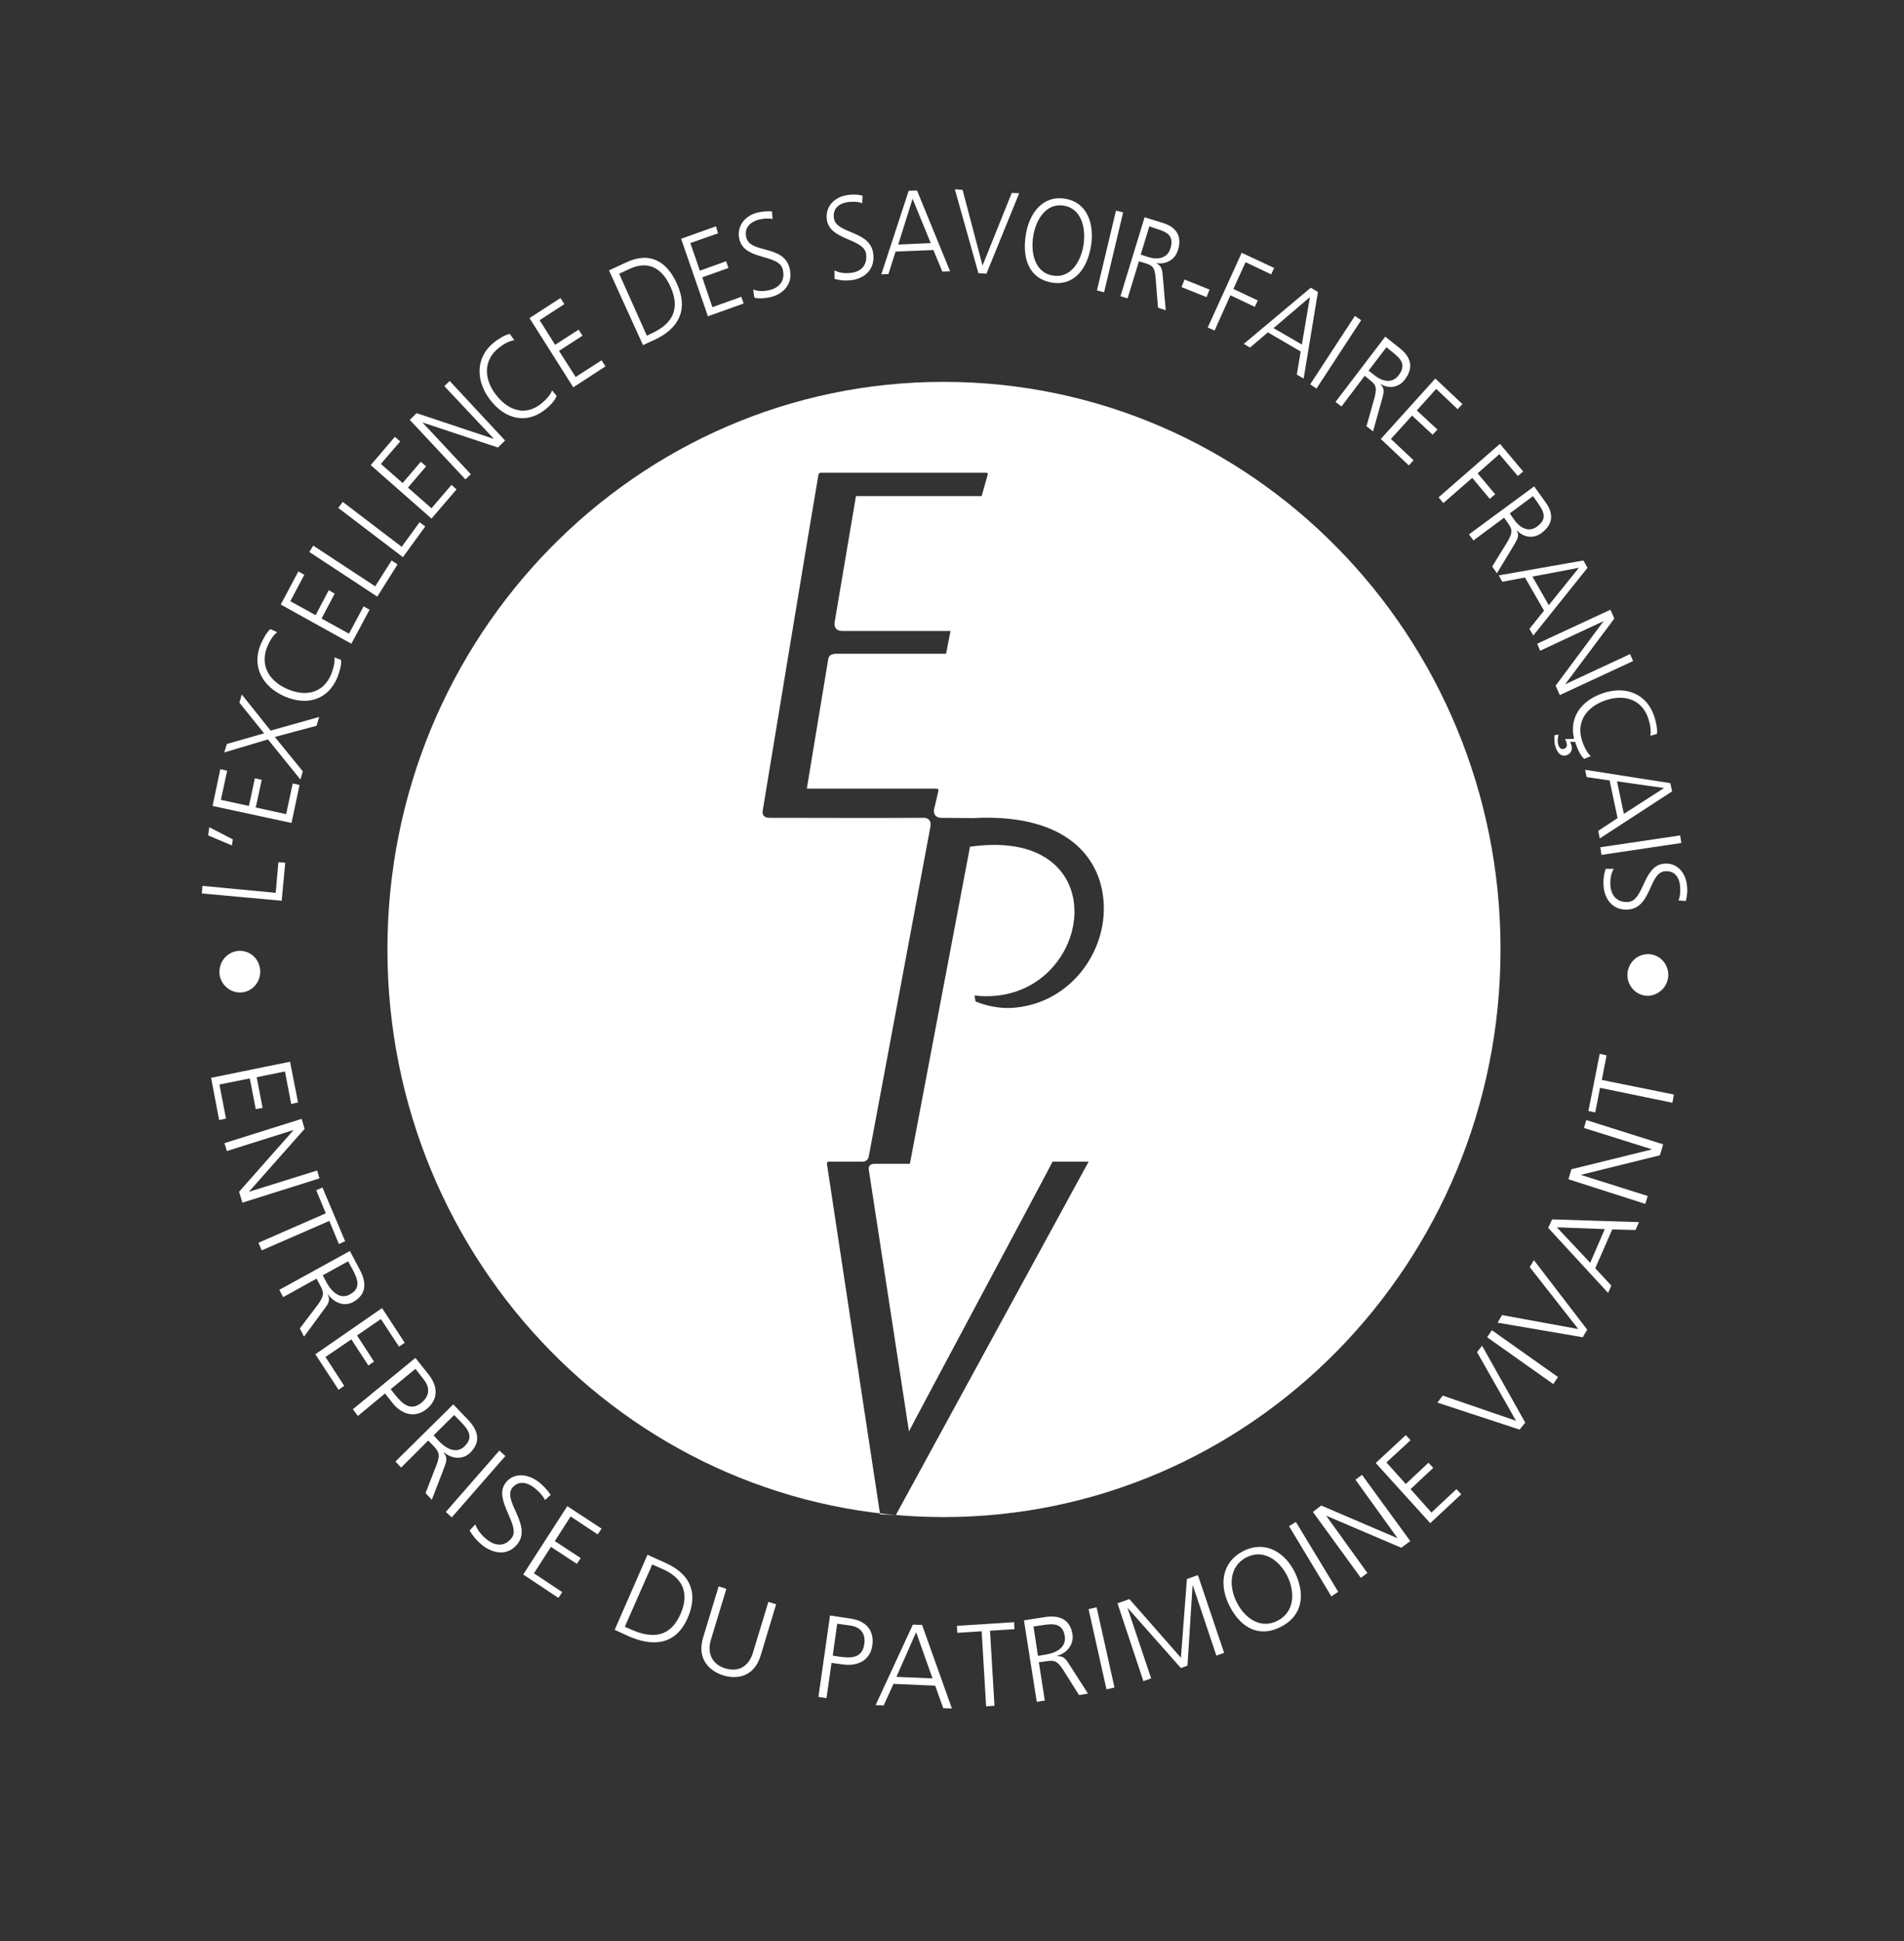
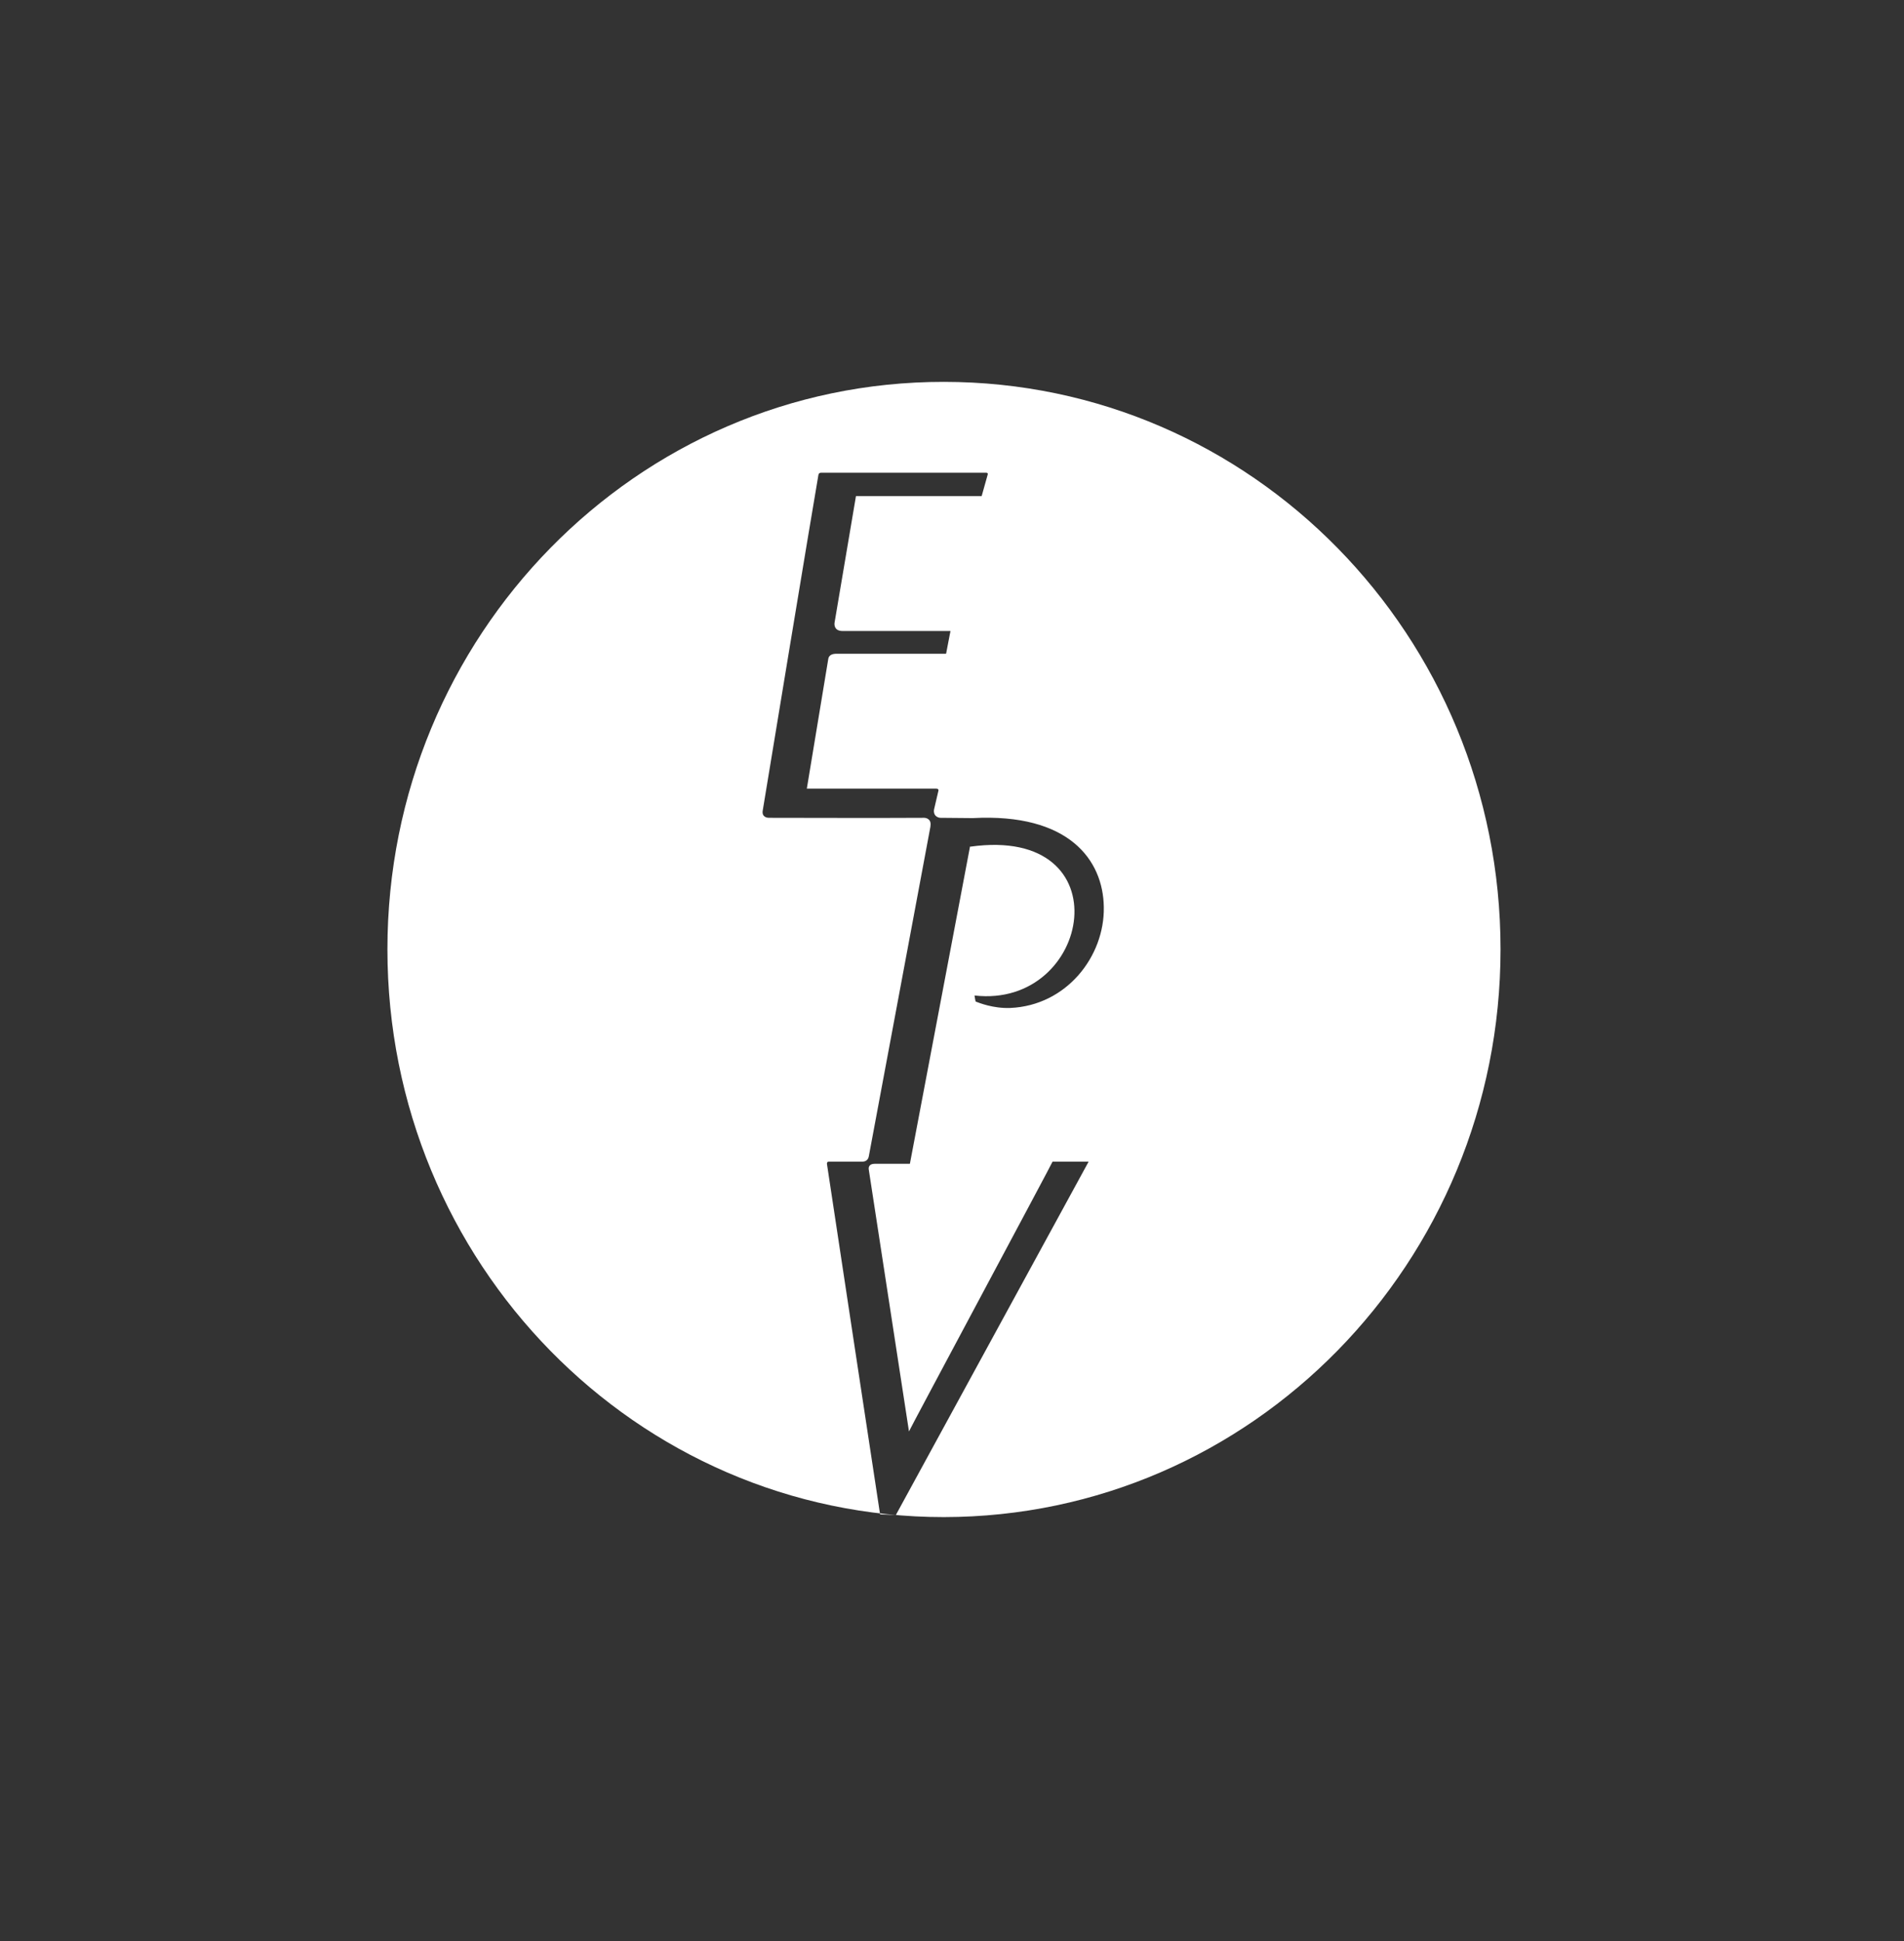
<svg xmlns="http://www.w3.org/2000/svg" width="52" height="53" viewBox="0 0 52 53" fill="none">
  <rect x="0" y="0" width="52" height="53" fill="#333333" stroke="none" />
-   <path d="M5.993 26.552C5.985 26.236 6.229 25.971 6.538 25.963C6.847 25.954 7.099 26.203 7.107 26.518C7.115 26.834 6.871 27.091 6.57 27.099C6.261 27.107 6.001 26.858 5.993 26.552ZM7.693 24.594L7.79 23.557L7.603 23.541L7.53 24.378L5.529 24.188L5.513 24.395L7.693 24.594ZM6.334 23.084L6.359 22.919L5.716 22.587L5.684 22.811L6.334 23.084ZM7.961 22.471L8.181 21.434L7.994 21.392L7.815 22.23L6.985 22.048L7.148 21.293L6.961 21.252L6.798 22.006L6.033 21.84L6.204 21.044L6.017 21.003L5.806 22.006L7.961 22.471ZM8.205 21.285L8.27 21.061L7.506 20.123L8.645 19.817L8.718 19.576L7.392 19.949L6.603 18.962L6.538 19.186L7.213 20.024L6.196 20.314L6.123 20.546L7.319 20.19L8.205 21.285ZM7.384 17.179C7.286 17.253 7.172 17.477 7.123 17.585C6.871 18.183 7.148 18.738 7.766 19.012C8.392 19.286 8.962 19.103 9.214 18.498C9.263 18.373 9.336 18.149 9.312 18.017L9.133 17.95C9.157 18.091 9.092 18.29 9.043 18.415C8.832 18.921 8.352 19.037 7.847 18.813C7.343 18.597 7.091 18.158 7.302 17.652C7.359 17.519 7.449 17.353 7.571 17.262L7.384 17.179ZM9.596 17.577L10.093 16.648L9.93 16.557L9.531 17.303L8.783 16.889L9.141 16.208L8.978 16.117L8.62 16.797L7.929 16.416L8.311 15.694L8.148 15.603L7.668 16.507L9.596 17.577ZM10.304 16.291L10.857 15.412L10.695 15.304L10.247 16.009L8.555 14.898L8.449 15.072L10.304 16.291ZM11.004 15.213L11.614 14.375L11.459 14.259L10.971 14.931L9.361 13.704L9.239 13.869L11.004 15.213ZM11.785 14.16L12.468 13.363L12.33 13.239L11.785 13.878L11.142 13.314L11.638 12.733L11.492 12.609L10.996 13.189L10.402 12.667L10.931 12.053L10.784 11.928L10.125 12.7L11.785 14.16ZM12.712 13.09L12.859 12.949L11.549 11.547V11.539L13.599 12.219L13.794 12.028L12.281 10.402L12.135 10.543L13.477 11.97L13.469 11.978L11.378 11.281L11.191 11.464L12.712 13.09ZM13.924 9.117C13.802 9.133 13.599 9.266 13.501 9.341C12.997 9.739 12.973 10.369 13.379 10.908C13.794 11.456 14.38 11.588 14.892 11.182C14.998 11.099 15.161 10.941 15.201 10.809L15.079 10.659C15.031 10.792 14.884 10.941 14.778 11.024C14.355 11.364 13.884 11.223 13.542 10.775C13.208 10.344 13.2 9.83 13.623 9.498C13.737 9.407 13.9 9.307 14.046 9.291L13.924 9.117ZM15.657 10.576L16.536 10.004L16.43 9.838L15.722 10.294L15.267 9.581L15.909 9.166L15.803 9.001L15.161 9.415L14.738 8.743L15.413 8.304L15.307 8.138L14.461 8.685L15.657 10.576ZM17.561 9.424L17.886 9.274C18.504 8.984 18.822 8.486 18.488 7.748C18.22 7.151 17.764 6.852 17.097 7.167L16.633 7.383L17.561 9.424ZM16.91 7.474L17.178 7.35C17.593 7.151 18.024 7.201 18.309 7.823C18.594 8.445 18.35 8.843 17.821 9.092L17.666 9.166L16.91 7.474ZM19.334 8.636L20.31 8.287L20.245 8.105L19.456 8.387L19.179 7.574L19.895 7.317L19.83 7.134L19.114 7.391L18.854 6.637L19.611 6.371L19.554 6.18L18.602 6.52L19.334 8.636ZM20.603 8.13C20.717 8.154 20.88 8.154 21.075 8.105C21.384 8.022 21.677 7.756 21.563 7.317C21.4 6.678 20.489 6.927 20.383 6.487C20.31 6.205 20.514 6.056 20.717 5.998C20.847 5.965 20.994 5.956 21.099 5.981L21.083 5.774C20.937 5.757 20.774 5.782 20.676 5.807C20.326 5.898 20.107 6.197 20.196 6.545C20.343 7.118 21.262 6.927 21.376 7.35C21.457 7.657 21.286 7.848 21.042 7.914C20.855 7.964 20.709 7.955 20.57 7.906L20.603 8.13ZM22.791 7.615C22.905 7.649 23.068 7.673 23.263 7.649C23.581 7.607 23.906 7.383 23.849 6.927C23.768 6.28 22.832 6.396 22.775 5.956C22.734 5.666 22.954 5.542 23.166 5.517C23.304 5.5 23.45 5.509 23.548 5.55L23.556 5.343C23.41 5.301 23.247 5.309 23.149 5.326C22.791 5.376 22.539 5.633 22.58 5.99C22.653 6.57 23.597 6.504 23.654 6.935C23.694 7.25 23.507 7.416 23.255 7.449C23.068 7.474 22.922 7.449 22.791 7.383V7.615ZM24.069 7.491L24.264 7.483L24.459 6.869L25.492 6.827L25.736 7.416L25.948 7.408L25.045 5.202L24.817 5.21L24.069 7.491ZM25.419 6.637L24.532 6.678L24.923 5.426L25.419 6.637ZM27.835 5.276L27.632 5.268L26.834 7.25L26.289 5.185L26.078 5.168L26.721 7.458L26.94 7.474L27.835 5.276ZM29.088 5.426C28.478 5.326 28.104 5.824 28.014 6.421C27.908 7.101 28.136 7.615 28.722 7.715C29.299 7.814 29.682 7.391 29.796 6.72C29.893 6.114 29.698 5.525 29.088 5.426ZM28.217 6.454C28.291 5.981 28.584 5.533 29.055 5.616C29.527 5.691 29.665 6.214 29.592 6.686C29.519 7.159 29.226 7.607 28.754 7.524C28.274 7.449 28.144 6.927 28.217 6.454ZM29.958 7.931L30.154 7.98L30.674 5.799L30.479 5.749L29.958 7.931ZM30.601 8.088L30.796 8.146L31.105 7.134L31.268 7.184C31.455 7.242 31.537 7.275 31.561 7.59L31.626 8.403L31.837 8.47L31.756 7.532C31.74 7.366 31.732 7.267 31.585 7.192V7.184C31.837 7.225 32.09 7.101 32.171 6.827C32.293 6.438 32.114 6.197 31.764 6.089L31.26 5.932L30.601 8.088ZM31.39 6.18L31.585 6.247C31.854 6.33 32.073 6.421 31.968 6.778C31.878 7.076 31.585 7.093 31.358 7.018L31.154 6.952L31.39 6.18ZM32.269 7.839L32.952 8.113L33.033 7.906L32.35 7.632L32.269 7.839ZM32.984 8.942L33.172 9.025L33.603 8.063L34.27 8.378L34.351 8.204L33.684 7.889L34.018 7.159L34.717 7.491L34.799 7.317L33.912 6.902L32.984 8.942ZM33.969 9.39L34.14 9.49L34.628 9.075L35.523 9.598L35.417 10.228L35.604 10.336L35.994 7.972L35.799 7.856L33.969 9.39ZM35.555 9.407L34.782 8.959L35.775 8.113L35.555 9.407ZM35.783 10.493L35.954 10.61L37.174 8.743L37.003 8.627L35.783 10.493ZM36.474 10.975L36.637 11.099L37.272 10.261L37.402 10.369C37.556 10.493 37.621 10.552 37.54 10.858L37.32 11.638L37.499 11.779L37.752 10.875C37.792 10.717 37.825 10.618 37.703 10.493V10.485C37.922 10.618 38.199 10.593 38.37 10.361C38.614 10.037 38.532 9.755 38.248 9.523L37.833 9.191L36.474 10.975ZM37.865 9.482L38.028 9.614C38.248 9.788 38.419 9.954 38.199 10.245C38.012 10.493 37.735 10.402 37.548 10.253L37.377 10.12L37.865 9.482ZM37.711 11.986L38.476 12.708L38.606 12.567L37.987 11.986L38.565 11.348L39.126 11.87L39.257 11.729L38.695 11.207L39.224 10.618L39.81 11.174L39.94 11.033L39.2 10.336L37.711 11.986ZM39.289 13.579L39.419 13.737L40.208 13.048L40.688 13.62L40.835 13.496L40.355 12.924L40.949 12.401L41.453 12.998L41.599 12.874L40.965 12.119L39.289 13.579ZM40.119 14.591L40.241 14.757L41.079 14.135L41.176 14.276C41.29 14.433 41.331 14.516 41.176 14.782L40.753 15.47L40.883 15.653L41.364 14.856C41.445 14.715 41.502 14.624 41.42 14.483H41.429C41.608 14.674 41.876 14.724 42.104 14.55C42.429 14.309 42.429 14.01 42.209 13.712L41.9 13.28L40.119 14.591ZM41.868 13.546L41.99 13.72C42.153 13.952 42.275 14.16 41.982 14.375C41.738 14.558 41.494 14.392 41.355 14.193L41.233 14.019L41.868 13.546ZM40.932 15.711L41.03 15.885L41.648 15.769L42.169 16.673L41.77 17.171L41.876 17.353L43.357 15.503L43.243 15.304L40.932 15.711ZM42.299 16.524L41.852 15.744L43.121 15.503L42.299 16.524ZM41.982 17.577L42.063 17.768L43.788 16.963V16.971L42.486 18.722L42.6 18.979L44.601 18.05L44.52 17.859L42.755 18.68V18.672L44.089 16.889L43.983 16.648L41.982 17.577ZM45.252 20.041C45.276 19.916 45.219 19.675 45.179 19.559C44.975 18.946 44.406 18.713 43.772 18.929C43.169 19.136 42.852 19.601 42.99 20.173L42.738 20.181C42.763 20.215 42.779 20.256 42.787 20.298C42.812 20.364 42.779 20.422 42.714 20.447C42.641 20.472 42.584 20.422 42.559 20.339C42.527 20.239 42.551 20.107 42.568 20.057L42.454 20.074C42.454 20.099 42.437 20.256 42.478 20.381C42.519 20.513 42.608 20.679 42.787 20.621C42.909 20.58 42.95 20.463 42.917 20.347C42.909 20.314 42.893 20.281 42.877 20.256H43.023C43.023 20.273 43.031 20.281 43.031 20.298C43.072 20.422 43.161 20.638 43.267 20.721L43.446 20.646C43.34 20.555 43.251 20.364 43.21 20.231C43.039 19.709 43.324 19.302 43.853 19.12C44.373 18.946 44.845 19.103 45.016 19.617C45.065 19.758 45.097 19.941 45.073 20.09L45.252 20.041ZM43.291 21.019L43.332 21.218L43.959 21.309L44.178 22.338L43.649 22.686L43.69 22.894L45.667 21.608L45.618 21.384L43.291 21.019ZM44.349 22.222L44.162 21.334L45.447 21.517L44.349 22.222ZM43.706 23.134L43.739 23.342L45.919 23.018L45.886 22.811L43.706 23.134ZM43.853 23.723C43.812 23.839 43.78 23.997 43.796 24.204C43.82 24.528 44.032 24.868 44.471 24.835C45.114 24.777 45.032 23.823 45.472 23.79C45.756 23.765 45.87 23.989 45.886 24.204C45.895 24.345 45.886 24.495 45.838 24.586L46.041 24.602C46.082 24.453 46.09 24.287 46.074 24.188C46.041 23.823 45.797 23.549 45.447 23.582C44.87 23.632 44.902 24.594 44.471 24.627C44.162 24.652 44.007 24.453 43.983 24.196C43.967 24.005 43.999 23.856 44.072 23.723H43.853ZM45.561 26.576C45.537 26.261 45.268 26.029 44.967 26.054C44.658 26.079 44.43 26.344 44.447 26.66C44.471 26.975 44.731 27.207 45.041 27.19C45.35 27.157 45.586 26.883 45.561 26.576ZM5.765 29.43L5.985 30.583L6.172 30.541L5.993 29.612L6.822 29.446L6.985 30.284L7.172 30.251L7.01 29.413L7.782 29.256L7.953 30.143L8.14 30.102L7.921 28.99L5.765 29.43ZM6.131 31.213L6.196 31.429L8.01 30.857V30.865L6.53 32.54L6.619 32.839L8.726 32.175L8.661 31.96L6.806 32.54V32.532L8.319 30.823L8.238 30.55L6.131 31.213ZM7.058 33.934L7.148 34.141L8.994 33.337L9.255 33.967L9.426 33.892L8.807 32.424L8.637 32.499L8.897 33.129L7.058 33.934ZM7.628 35.219L7.734 35.418L8.645 34.913L8.734 35.078C8.84 35.269 8.872 35.36 8.685 35.617L8.189 36.273L8.303 36.497L8.864 35.734C8.962 35.601 9.027 35.518 8.954 35.344H8.962C9.125 35.576 9.401 35.684 9.645 35.551C10.003 35.352 10.02 35.037 9.832 34.68L9.556 34.158L7.628 35.219ZM9.507 34.44L9.621 34.647C9.767 34.921 9.873 35.17 9.556 35.344C9.287 35.493 9.06 35.269 8.929 35.037L8.815 34.821L9.507 34.44ZM8.612 36.978L9.247 37.948L9.401 37.84L8.889 37.052L9.596 36.571L10.06 37.285L10.215 37.177L9.751 36.464L10.402 36.016L10.898 36.77L11.053 36.663L10.434 35.717L8.612 36.978ZM9.637 38.479L9.775 38.662L10.516 38.048L10.711 38.297C10.963 38.62 11.329 38.736 11.655 38.471C11.98 38.205 11.964 37.849 11.695 37.517L11.345 37.077L9.637 38.479ZM11.345 37.376L11.573 37.666C11.752 37.89 11.728 38.122 11.516 38.297C11.207 38.554 10.979 38.322 10.768 38.056L10.67 37.932L11.345 37.376ZM10.8 39.906L10.955 40.072L11.695 39.333L11.825 39.466C11.972 39.624 12.037 39.698 11.923 39.997L11.622 40.768L11.793 40.951L12.135 40.063C12.191 39.906 12.232 39.806 12.118 39.665L12.126 39.657C12.346 39.839 12.639 39.864 12.842 39.665C13.135 39.375 13.07 39.068 12.785 38.769L12.379 38.346L10.8 39.906ZM12.403 38.637L12.566 38.803C12.785 39.026 12.948 39.234 12.688 39.491C12.468 39.707 12.191 39.557 12.004 39.367L11.842 39.192L12.403 38.637ZM12.175 41.283L12.338 41.432L13.802 39.756L13.639 39.607L12.175 41.283ZM12.826 41.789C12.891 41.905 12.997 42.046 13.168 42.187C13.444 42.411 13.859 42.51 14.136 42.154C14.534 41.639 13.721 40.984 13.989 40.627C14.168 40.403 14.429 40.486 14.608 40.636C14.73 40.735 14.835 40.851 14.884 40.959L15.039 40.818C14.949 40.677 14.819 40.553 14.73 40.478C14.412 40.229 14.03 40.204 13.81 40.486C13.452 40.951 14.242 41.648 13.973 41.996C13.778 42.245 13.518 42.212 13.298 42.037C13.135 41.905 13.037 41.772 12.981 41.623L12.826 41.789ZM14.29 42.991L15.25 43.63L15.356 43.472L14.583 42.958L15.047 42.236L15.755 42.701L15.86 42.543L15.153 42.079L15.584 41.407L16.324 41.896L16.43 41.739L15.494 41.125L14.29 42.991ZM16.788 44.501L17.146 44.667C17.829 44.974 18.455 44.924 18.781 44.177C19.041 43.58 18.935 43.025 18.195 42.684L17.683 42.452L16.788 44.501ZM17.813 42.718L18.114 42.85C18.578 43.058 18.862 43.439 18.586 44.07C18.309 44.7 17.829 44.758 17.235 44.493L17.064 44.418L17.813 42.718ZM21.197 43.804L20.985 43.738L20.562 45.131C20.457 45.48 20.188 45.67 19.806 45.554C19.432 45.438 19.31 45.123 19.415 44.775L19.838 43.381L19.627 43.315L19.204 44.708C19.009 45.339 19.432 45.645 19.749 45.745C20.066 45.845 20.579 45.836 20.774 45.206L21.197 43.804ZM22.352 46.334L22.572 46.367L22.71 45.405L23.019 45.446C23.418 45.505 23.768 45.339 23.825 44.924C23.881 44.501 23.637 44.252 23.223 44.194L22.669 44.111L22.352 46.334ZM22.865 44.335L23.223 44.385C23.507 44.426 23.645 44.609 23.605 44.891C23.548 45.289 23.231 45.281 22.897 45.231L22.743 45.206L22.865 44.335ZM23.914 46.558L24.134 46.566L24.402 45.977L25.541 46.027L25.761 46.641L25.997 46.649L25.183 44.368L24.931 44.36L23.914 46.558ZM25.468 45.828L24.483 45.786L25.02 44.567L25.468 45.828ZM26.932 46.591L27.16 46.575L27.038 44.526L27.705 44.484L27.697 44.294L26.135 44.393L26.143 44.584L26.81 44.542L26.932 46.591ZM28.315 46.467L28.535 46.434L28.372 45.388L28.551 45.364C28.762 45.33 28.86 45.322 29.031 45.587L29.47 46.284L29.714 46.243L29.202 45.446C29.112 45.305 29.055 45.214 28.868 45.222V45.214C29.137 45.14 29.332 44.907 29.291 44.625C29.226 44.219 28.941 44.094 28.543 44.153L27.965 44.244L28.315 46.467ZM28.226 44.41L28.453 44.377C28.754 44.327 29.023 44.31 29.08 44.675C29.128 44.982 28.844 45.131 28.584 45.173L28.348 45.214L28.226 44.41ZM30.219 46.127L30.438 46.077L29.95 43.887L29.73 43.937L30.219 46.127ZM31.227 45.903L31.439 45.828L30.796 43.912H30.804L32.252 45.546L32.431 45.48L32.57 43.29H32.578L33.22 45.206L33.432 45.131L32.716 43.008L32.415 43.116L32.252 45.264L30.845 43.663L30.52 43.779L31.227 45.903ZM33.953 42.353C33.342 42.668 33.302 43.306 33.578 43.846C33.888 44.459 34.4 44.725 34.986 44.418C35.571 44.119 35.661 43.539 35.36 42.925C35.091 42.386 34.554 42.046 33.953 42.353ZM33.774 43.746C33.562 43.323 33.562 42.776 34.034 42.527C34.506 42.278 34.945 42.61 35.157 43.033C35.368 43.456 35.368 44.003 34.896 44.252C34.416 44.501 33.985 44.169 33.774 43.746ZM36.361 43.589L36.548 43.464L35.392 41.556L35.205 41.672L36.361 43.589ZM37.166 43.083L37.345 42.95L36.222 41.39H36.23L38.272 42.261L38.516 42.079L37.198 40.271L37.019 40.403L38.166 41.996H38.158L36.084 41.108L35.856 41.283L37.166 43.083ZM39.061 41.59L39.907 40.801L39.777 40.66L39.094 41.299L38.524 40.66L39.143 40.08L39.013 39.939L38.394 40.52L37.865 39.931L38.524 39.325L38.394 39.184L37.573 39.947L39.061 41.59ZM40.477 36.745L40.339 36.92L41.404 38.794L39.403 38.106L39.257 38.297L41.502 39.035L41.656 38.844L40.477 36.745ZM42.421 37.791L42.551 37.6L40.745 36.322L40.615 36.513L42.421 37.791ZM41.892 34.407L41.778 34.597L43.104 36.289L41.022 35.908L40.9 36.115L43.226 36.513L43.348 36.306L41.892 34.407ZM43.918 35.302L44.007 35.103L43.568 34.63L44.032 33.569L44.666 33.585L44.764 33.37L42.389 33.295L42.283 33.527L43.918 35.302ZM43.828 33.56L43.43 34.481L42.519 33.511L43.828 33.56ZM44.935 32.872L45 32.656L43.186 32.084V32.076L45.333 31.545L45.423 31.246L43.324 30.583L43.259 30.798L45.106 31.379V31.387L42.917 31.926L42.836 32.2L44.935 32.872ZM45.675 30.11L45.716 29.886L43.747 29.488L43.877 28.816L43.69 28.774L43.381 30.334L43.568 30.375L43.698 29.703L45.675 30.11Z" fill="white" />
  <path d="M40.981 25.921C40.981 17.361 34.181 10.427 25.777 10.427C17.39 10.419 10.581 17.361 10.581 25.921C10.581 34.481 17.382 41.424 25.777 41.424C34.181 41.415 40.981 34.473 40.981 25.921ZM28.746 31.719H29.731L24.467 41.366L24.036 41.349C24.036 41.349 22.588 31.827 22.588 31.802C22.58 31.769 22.58 31.719 22.637 31.719H23.548C23.686 31.719 23.719 31.62 23.727 31.578L25.411 22.57C25.411 22.562 25.411 22.562 25.411 22.554C25.444 22.355 25.281 22.33 25.24 22.33C24.354 22.338 21.026 22.33 21.002 22.33C20.969 22.33 20.799 22.322 20.831 22.131C20.831 22.122 22.222 13.695 22.352 12.965C22.36 12.932 22.377 12.907 22.426 12.907C22.466 12.907 26.485 12.907 26.932 12.907C26.997 12.907 26.973 12.965 26.973 12.965L26.81 13.546H23.377L22.792 17.005C22.784 17.071 22.792 17.22 22.995 17.229H25.948C25.964 17.229 25.956 17.254 25.956 17.245C25.956 17.237 25.842 17.834 25.842 17.834C25.842 17.834 25.842 17.851 25.826 17.851H22.816C22.662 17.859 22.629 17.942 22.621 17.992L22.035 21.534H25.566C25.631 21.534 25.631 21.567 25.631 21.583C25.631 21.592 25.509 22.106 25.509 22.106C25.484 22.272 25.606 22.322 25.671 22.33L26.566 22.338C29.194 22.197 30.129 23.483 30.146 24.768C30.17 26.112 29.129 27.456 27.591 27.522C27.119 27.539 26.737 27.381 26.648 27.348C26.64 27.348 26.615 27.182 26.615 27.182C29.82 27.547 30.707 22.529 26.501 23.118C26.493 23.11 26.493 23.11 26.493 23.11L24.85 31.777H23.89C23.719 31.777 23.719 31.893 23.727 31.935L24.825 39.085C24.825 39.06 28.746 31.744 28.746 31.719Z" fill="white" />
</svg>